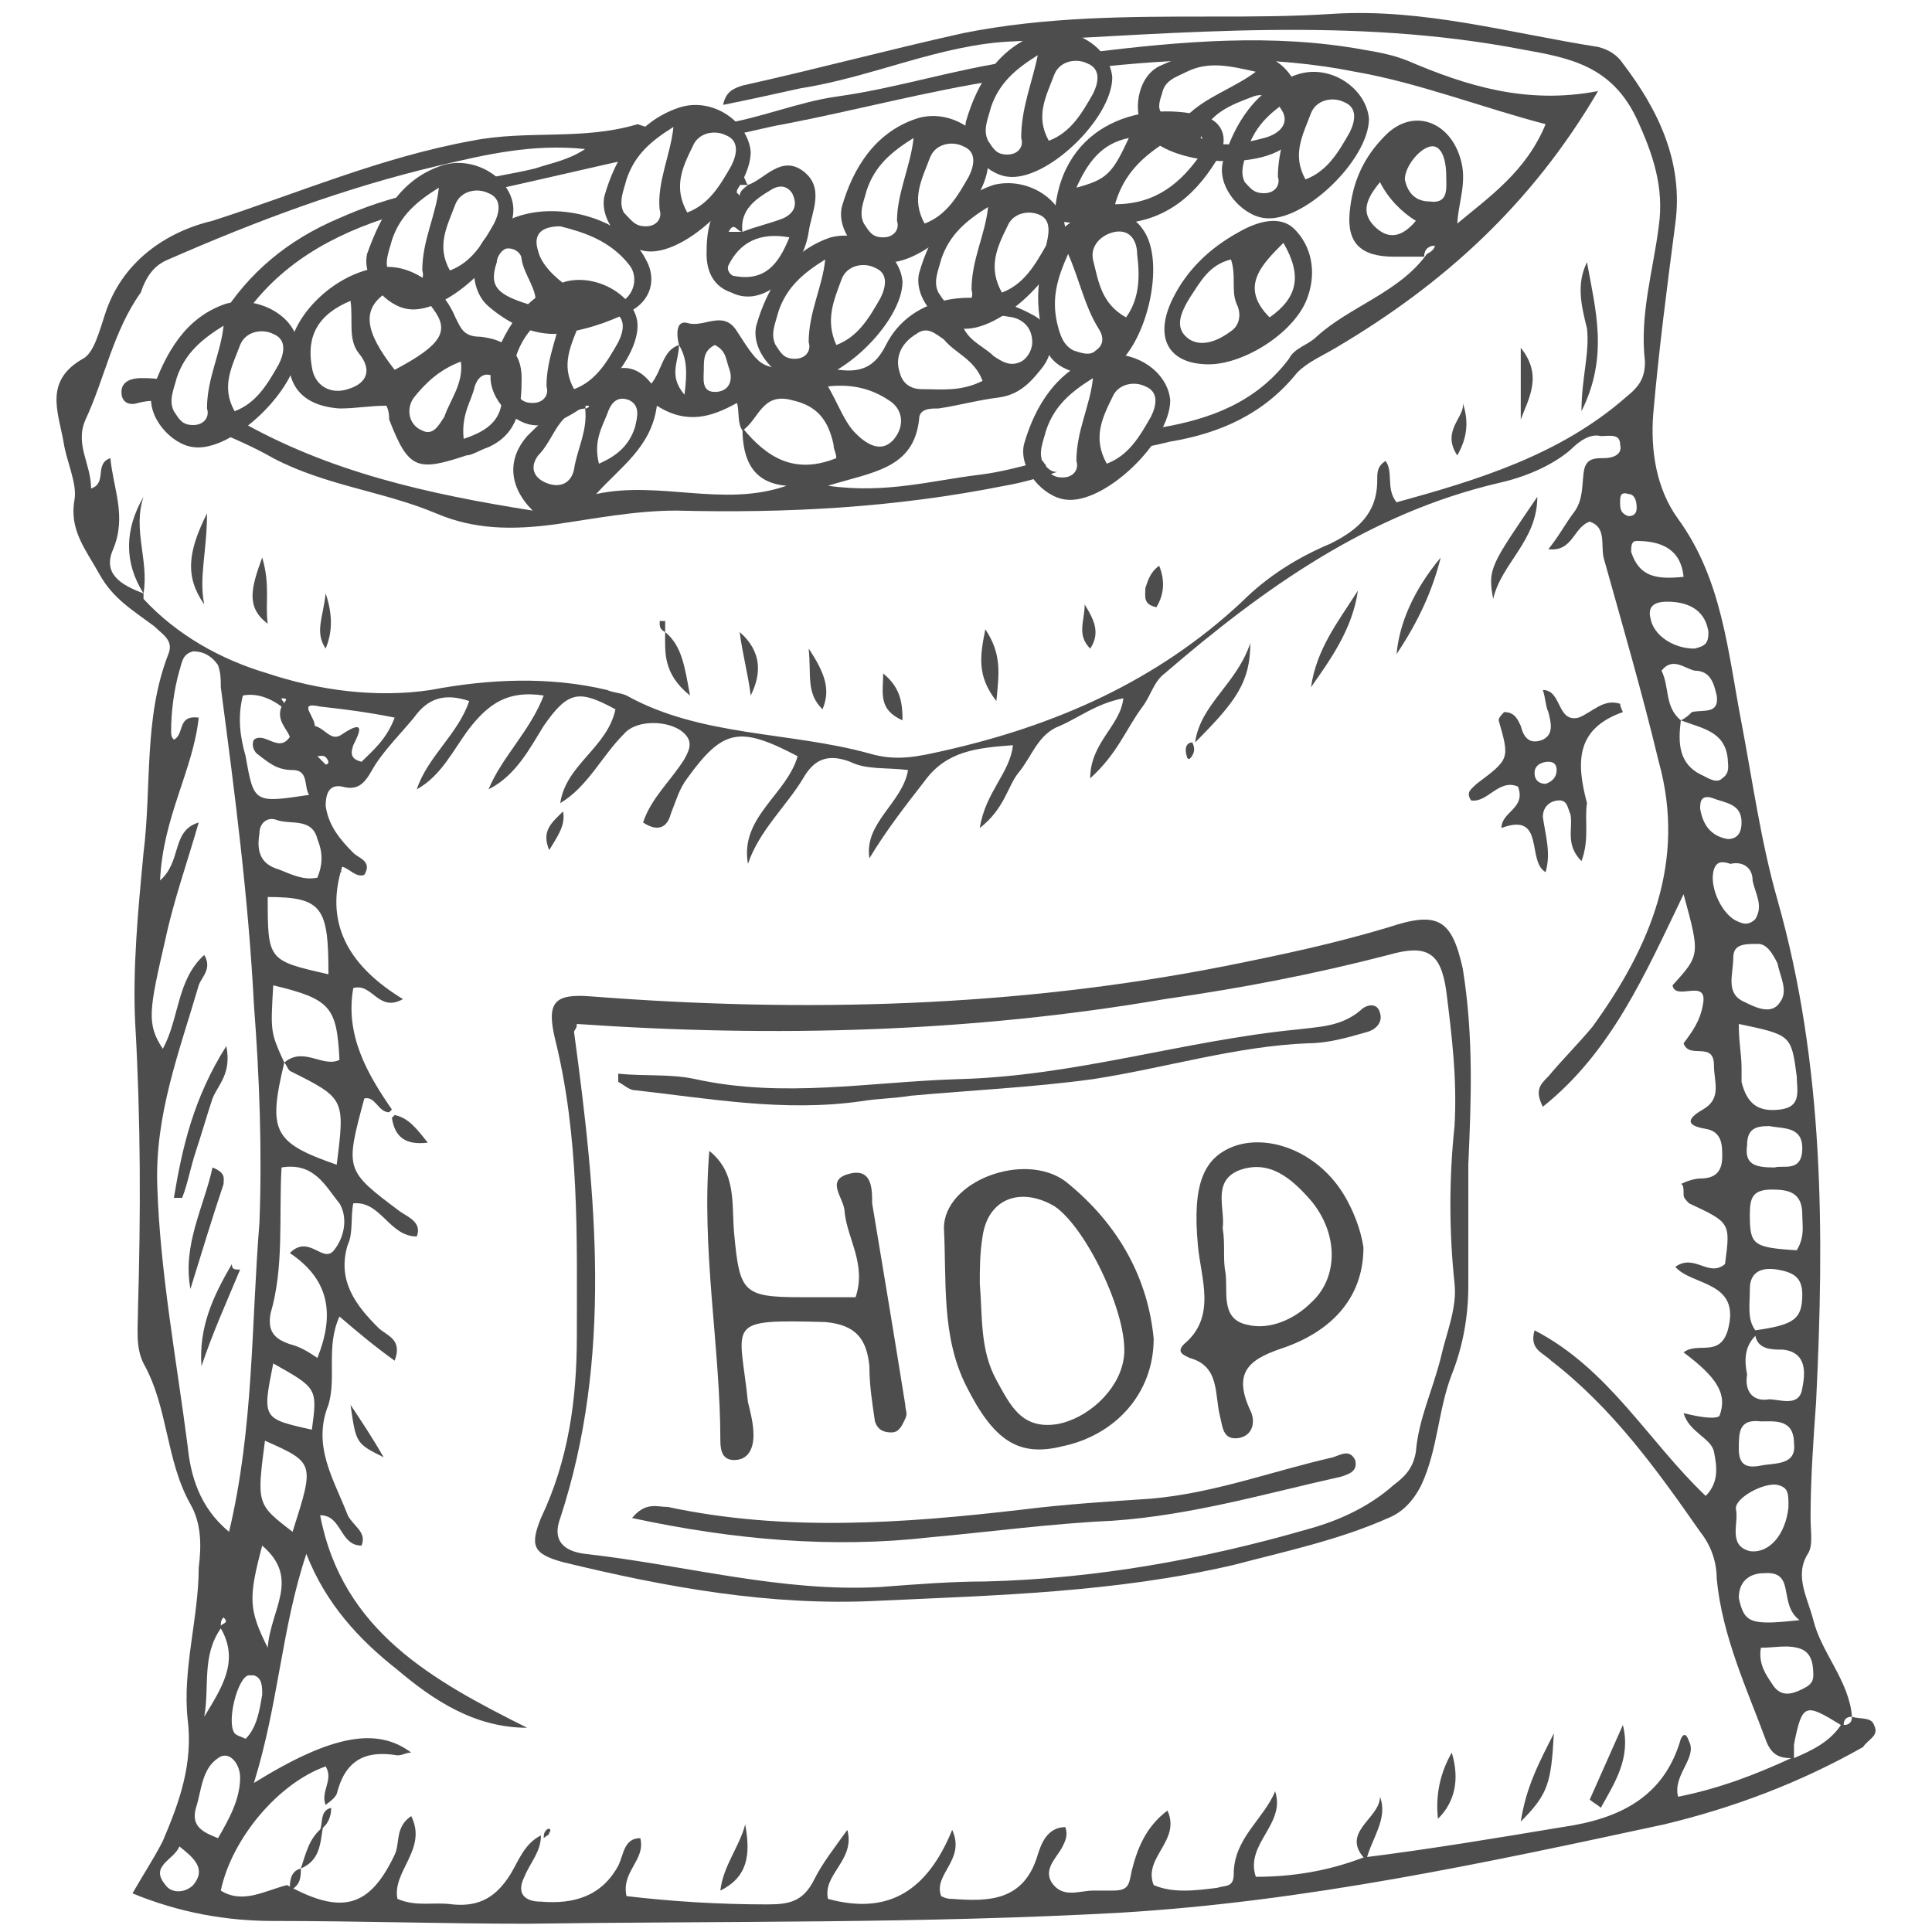
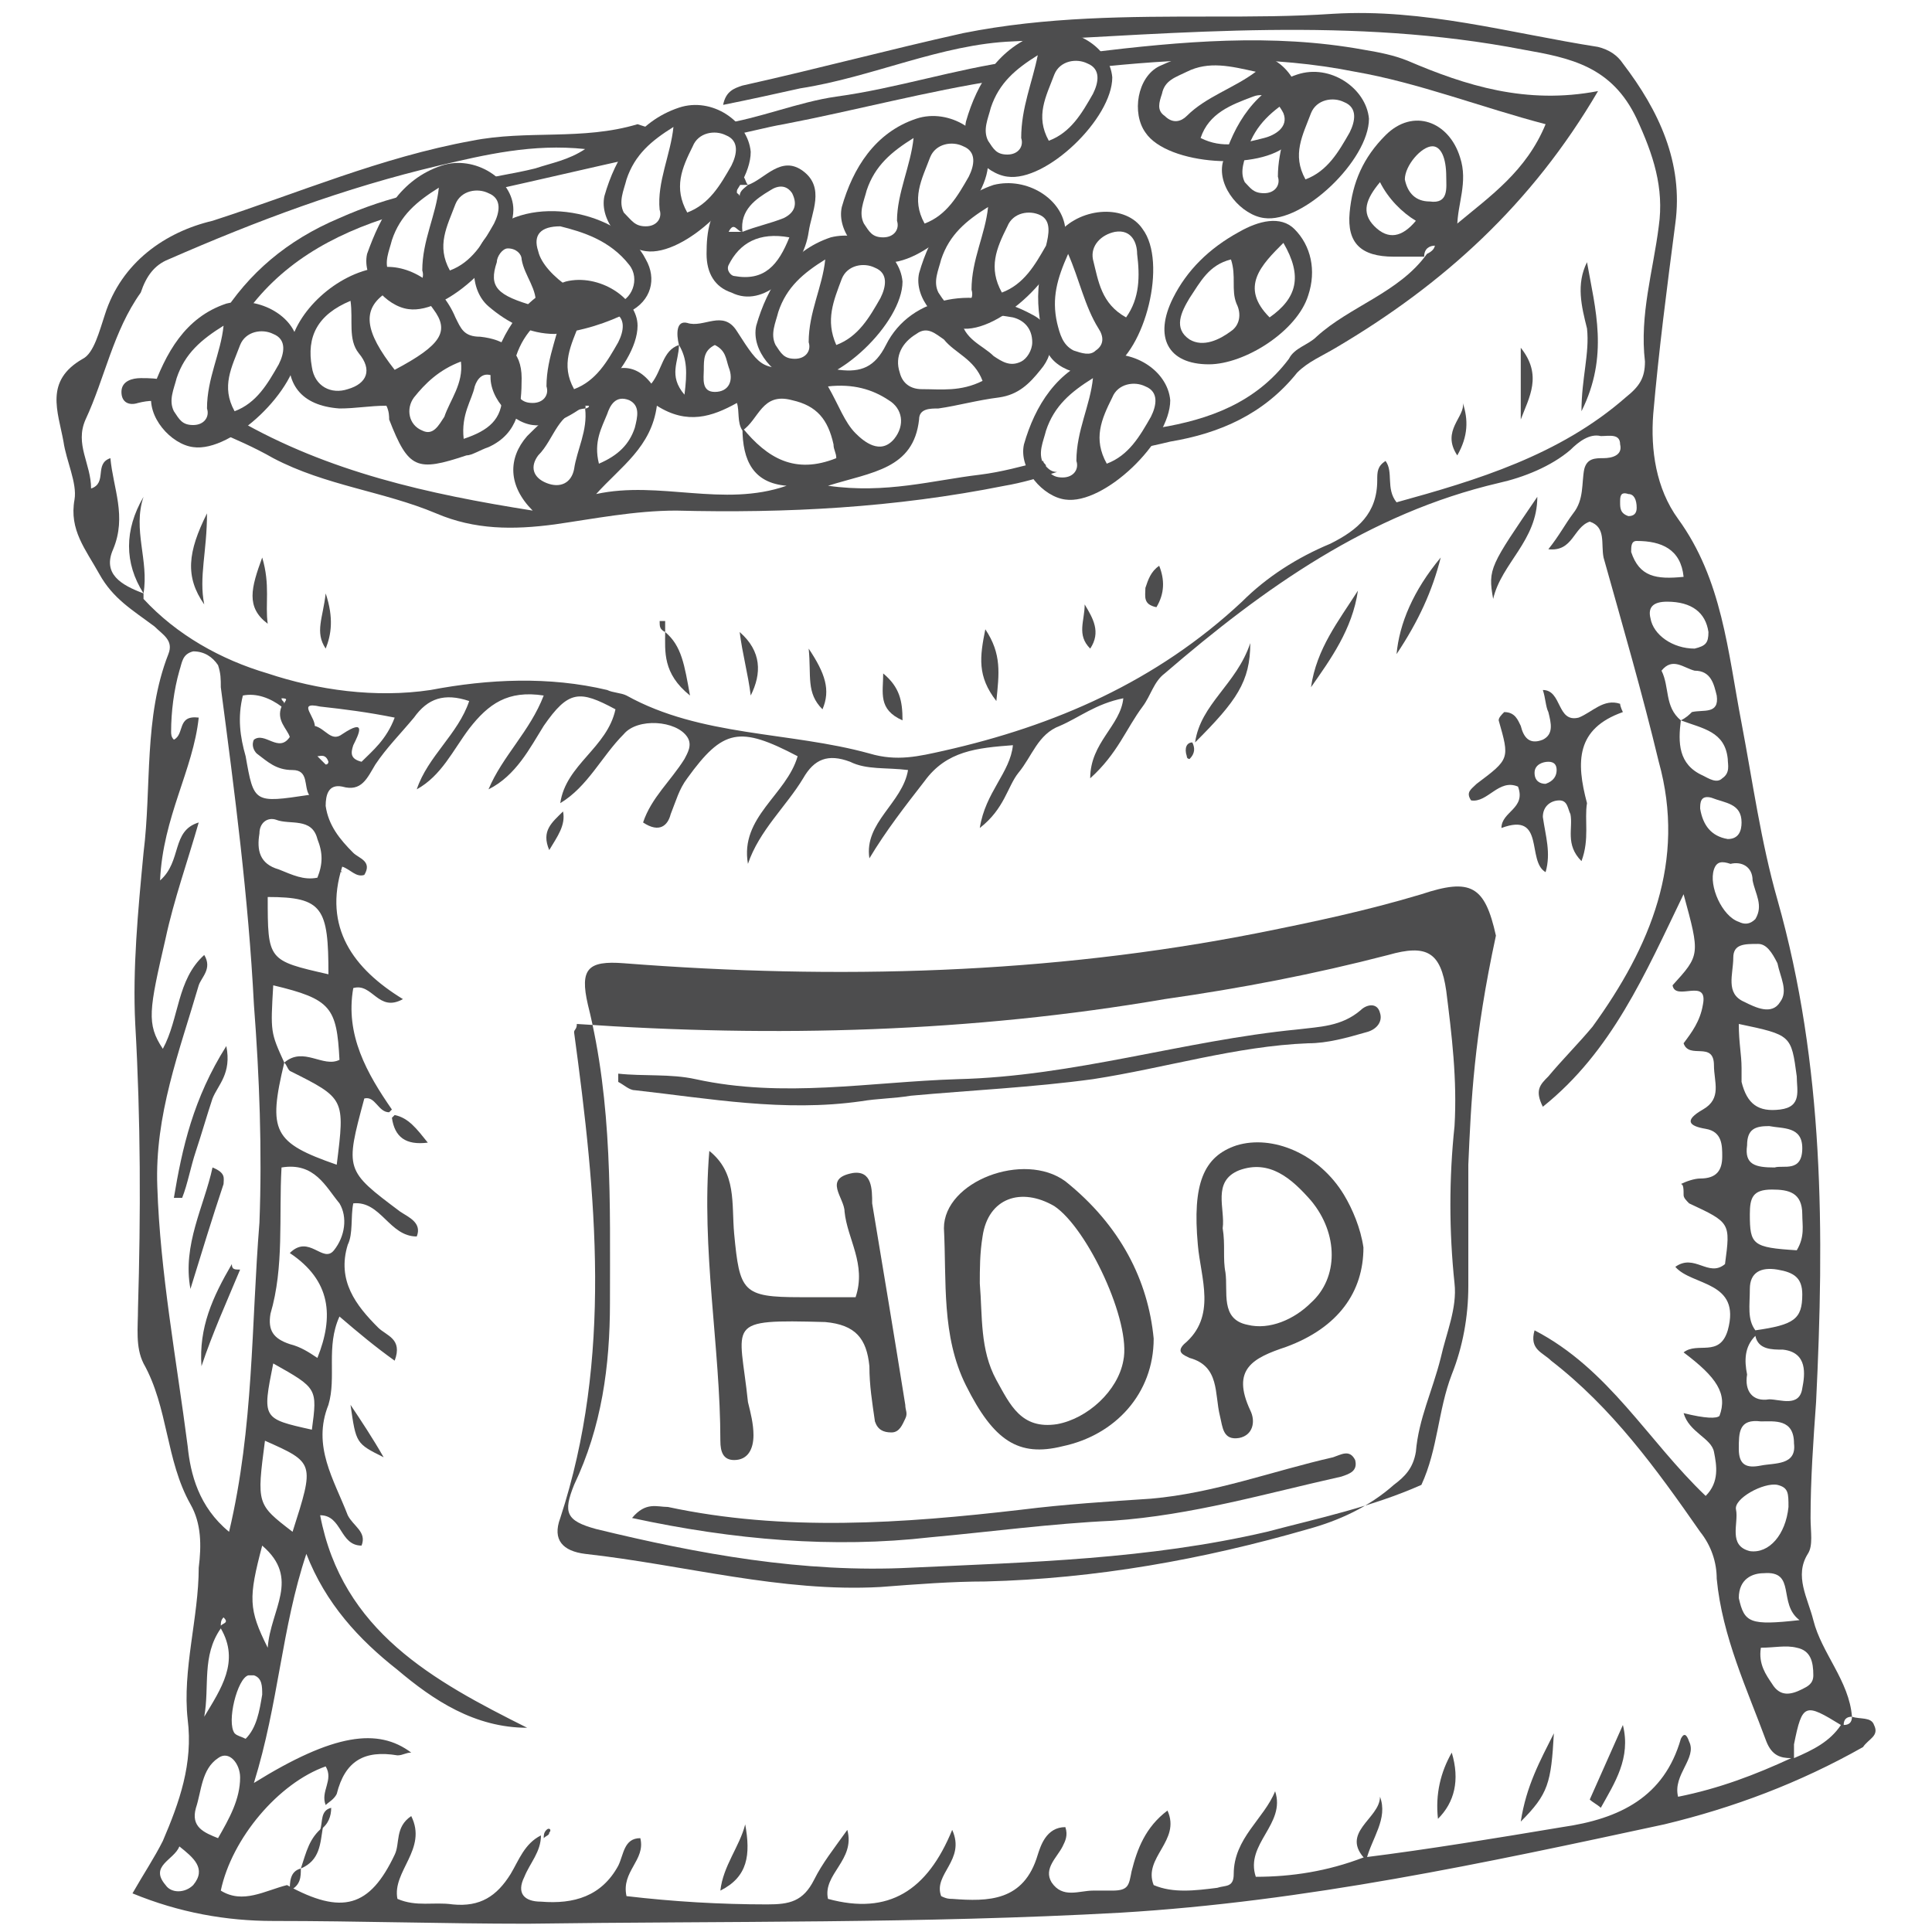
<svg xmlns="http://www.w3.org/2000/svg" version="1.1" id="Слой_1" x="0px" y="0px" viewBox="0 0 70 70" style="enable-background:new 0 0 70 70;" xml:space="preserve">
  <style type="text/css">
	.st0{opacity:0.7;}
	.st1{fill:#020203;}
</style>
  <g class="st0">
    <g>
      <path class="st1" d="M25.7,41.7c1,0.8,0.8,1.9,0.9,3c0.2,2.1,0.3,2.3,2.4,2.3c0.7,0,1.3,0,2,0c0.4-1.2-0.3-2.1-0.4-3.1    c0-0.5-0.8-1.2,0.3-1.4c0.7-0.1,0.7,0.6,0.7,1.1c0.4,2.4,0.8,4.8,1.2,7.3c0,0.2,0.1,0.3,0,0.5c-0.1,0.2-0.2,0.5-0.5,0.5    c-0.3,0-0.5-0.1-0.6-0.4c-0.1-0.7-0.2-1.3-0.2-2c-0.1-1-0.5-1.5-1.6-1.6c-3.7-0.1-3.1,0-2.8,2.9c0.1,0.4,0.2,0.8,0.2,1.2    c0,0.5-0.2,0.9-0.7,0.9c-0.4,0-0.5-0.3-0.5-0.7C26.1,48.8,25.4,45.3,25.7,41.7z" />
      <path class="st1" d="M41.8,48.5c0,2-1.4,3.5-3.3,3.9c-1.6,0.4-2.5-0.2-3.5-2.2c-0.9-1.8-0.7-3.8-0.8-5.7c0-1.7,2.9-2.8,4.4-1.7    C40.6,44.4,41.6,46.4,41.8,48.5z M35.5,46.5c0.1,1.2,0,2.4,0.6,3.5c0.5,0.9,0.9,1.8,2.2,1.6c1.1-0.2,2.2-1.2,2.4-2.3    c0.3-1.4-1.3-4.8-2.5-5.6c-1.2-0.7-2.4-0.3-2.6,1.1C35.5,45.4,35.5,46,35.5,46.5z" />
      <path class="st1" d="M49.4,45.2c0,1.6-0.9,2.9-2.8,3.6c-1.2,0.4-2,0.8-1.3,2.3c0.2,0.4,0.1,0.9-0.4,1c-0.6,0.1-0.6-0.4-0.7-0.8    c-0.2-0.8,0-1.8-1.1-2.1c-0.2-0.1-0.5-0.2-0.2-0.5c1.2-1,0.6-2.4,0.5-3.6c-0.2-2.2,0.2-3.2,1.4-3.6c1.3-0.4,3,0.3,3.9,1.8    C49,43.8,49.3,44.5,49.4,45.2z M44.3,44.5c0.1,0.6,0,1.1,0.1,1.6c0.1,0.7-0.2,1.7,0.8,1.9c0.8,0.2,1.7-0.2,2.3-0.8    c1-0.9,1-2.5,0-3.7c-0.7-0.8-1.5-1.5-2.6-1.1C43.9,42.8,44.4,43.8,44.3,44.5z" />
    </g>
    <g>
      <path class="st1" d="M36.2,2.9c0.1-0.3,0.3-0.5,0.6-0.7c-2.2,0.3-4.3,1-6.5,1.3c-1.4,0.2-2.8,0.8-4.2,1c0.2,0.1,0.3,0.2,0.4,0.4    c0.6-0.1,1.3-0.3,1.9-0.4C31,4,33.6,3.3,36.2,2.9z" />
      <path class="st1" d="M67.9,62.5c-0.1-0.3-0.5-0.2-0.8-0.3c-0.1-1.3-1.1-2.3-1.4-3.5c-0.2-0.8-0.7-1.6-0.2-2.4    c0.2-0.3,0.1-0.8,0.1-1.3c0-1.4,0.1-2.8,0.2-4.2c0.3-6.1,0.3-12.2-1.4-18.2c-0.6-2.1-0.9-4.3-1.3-6.4c-0.5-2.6-0.7-5.2-2.3-7.4    c-0.8-1.1-1-2.5-0.9-3.8c0.2-2.3,0.5-4.6,0.8-6.9c0.3-2.2-0.6-4.1-1.9-5.8c-0.2-0.3-0.5-0.5-0.9-0.6c-3.2-0.5-6.3-1.4-9.6-1.2    c-1.5,0.1-2.9,0.1-4.4,0.1c-3,0-6,0-9,0.6c-2.7,0.6-5.3,1.3-8,1.9c-0.3,0.1-0.6,0.2-0.7,0.7c1-0.2,1.9-0.4,2.8-0.6    c2.6-0.4,5.1-1.6,7.7-1.7c6.2-0.3,12.3-0.9,18.5,0.3c1.7,0.3,3.2,0.6,4.1,2.5c0.6,1.3,1,2.5,0.8,3.9c-0.2,1.6-0.7,3.2-0.5,4.9    c0,0.6-0.2,0.9-0.7,1.3c-2.4,2.1-5.4,3-8.3,3.8c-0.4-0.5-0.1-1.1-0.4-1.5c-0.3,0.2-0.3,0.4-0.3,0.7c0,1.2-0.7,1.8-1.7,2.3    c-1.2,0.5-2.3,1.2-3.2,2.1c-3.1,2.9-6.8,4.5-10.8,5.4c-0.9,0.2-1.7,0.4-2.7,0.1c-2.9-0.8-6.1-0.6-8.8-2.1    c-0.2-0.1-0.5-0.1-0.7-0.2c-2.1-0.5-4.3-0.4-6.4,0c-2,0.3-4.1,0-5.9-0.6C8,23.9,6.4,23,5.2,21.7c0,0,0-0.1,0-0.2    c-0.8-0.3-1.5-0.7-1.1-1.6c0.5-1.2,0-2.2-0.1-3.3c-0.6,0.2-0.1,0.9-0.7,1.1c0-0.9-0.6-1.6-0.2-2.5c0.7-1.5,1-3.2,2-4.6    C5.3,10,5.6,9.6,6.1,9.4C9.3,8,12.5,6.8,15.9,6c1.7-0.4,3.4-0.8,5.3-0.6c-0.6,0.4-1.2,0.5-1.8,0.7c-0.8,0.2-1.6,0.3-2.4,0.5    c0.1,0,0.2,0.1,0.3,0.1c0.2,0,0.3,0.1,0.5,0.2c1.8-0.4,3.5-0.8,5.3-1.2c0.2-0.4,0.5-0.8,0.9-1c-0.3,0-0.6-0.1-0.9-0.2    c-2,0.6-4,0.2-6,0.6c-3.3,0.6-6.3,1.9-9.4,2.9C6,8.4,4.4,9.5,3.8,11.4C3.6,12,3.4,12.8,3,13c-1.4,0.8-0.9,1.9-0.7,3    c0.1,0.7,0.5,1.5,0.4,2.1c-0.2,1.1,0.4,1.8,0.9,2.7c0.5,0.9,1.2,1.3,2,1.9c0.3,0.3,0.7,0.5,0.5,1c-0.9,2.3-0.6,4.8-0.9,7.2    c-0.2,2.1-0.4,4.2-0.3,6.2C5.1,40.6,5.1,44,5,47.4c0,0.7-0.1,1.4,0.2,2C6.1,51,6,52.9,6.9,54.5c0.4,0.7,0.4,1.5,0.3,2.3    c0,1.8-0.6,3.7-0.4,5.5c0.2,1.6-0.3,3-0.9,4.4c-0.3,0.6-0.7,1.2-1.1,1.9c1.7,0.7,3.4,1,5.1,1c3.1,0,6.1,0.1,9.2,0.1    c7.2-0.1,14.3,0,21.5-0.4c6.7-0.4,13.2-1.8,19.7-3.2c2.5-0.6,4.9-1.5,7.2-2.8C67.7,63,68.1,62.9,67.9,62.5z M65.7,60.7    c0,0.3-0.2,0.4-0.4,0.5c-0.4,0.2-0.8,0.3-1.1-0.2c-0.2-0.3-0.5-0.7-0.4-1.3c0.5,0,0.9-0.1,1.3,0C65.6,59.8,65.7,60.2,65.7,60.7z     M62.9,54.7c-0.1-0.4,1-1,1.5-0.9c0.4,0.1,0.4,0.3,0.4,0.8c-0.1,1-0.7,1.7-1.4,1.6C62.6,56,63,55.2,62.9,54.7z M63.6,48.4    c0.1,0.5,0.6,0.5,1,0.5c0.9,0.1,0.8,0.9,0.7,1.4c-0.1,0.7-0.8,0.4-1.2,0.4c-0.6,0.1-0.9-0.3-0.8-0.9    C63.2,49.3,63.2,48.8,63.6,48.4z M63.4,46.7c0-0.6,0.4-0.8,1-0.7c0.6,0.1,0.9,0.3,0.9,0.9c0,0.9-0.3,1.1-1.7,1.3    C63.3,47.8,63.4,47.3,63.4,46.7z M63.8,51.5c0.5,0,1.2-0.1,1.2,0.8c0.1,0.8-0.7,0.7-1.2,0.8c-0.5,0.1-0.8,0-0.8-0.6    C63,51.9,63,51.4,63.8,51.5z M63.9,57c1.2-0.1,0.5,1.1,1.3,1.7c-1.8,0.2-2,0.1-2.2-0.8C63,57.2,63.5,57,63.9,57z M65.1,45.3    c-1.6-0.1-1.7-0.2-1.7-1.3c0-0.6,0.1-0.9,0.8-0.9c0.6,0,1.1,0.1,1.1,0.9C65.3,44.4,65.4,44.8,65.1,45.3z M64.3,42.3    c-0.7,0-1.1-0.1-1-0.8c0-0.6,0.3-0.7,0.8-0.7c0.5,0.1,1.2,0,1.2,0.8C65.3,42.5,64.6,42.2,64.3,42.3z M65.1,39    c0,0.5,0.2,1.1-0.6,1.2c-0.8,0.1-1.2-0.2-1.4-1c0-0.2,0-0.4,0-0.5c0-0.5-0.1-0.9-0.1-1.6C64.9,37.5,64.9,37.5,65.1,39z M64.4,34.9    c0.1,0.5,0.4,1,0.1,1.4c-0.3,0.5-0.9,0.2-1.3,0c-0.7-0.3-0.4-1-0.4-1.6c0-0.5,0.4-0.5,0.9-0.5C64,34.2,64.2,34.5,64.4,34.9z     M63.5,31.9c0.1,0.5,0.4,0.9,0.1,1.4c-0.2,0.2-0.4,0.2-0.6,0.1c-0.6-0.2-1.1-1.3-0.9-1.9c0.1-0.3,0.3-0.3,0.6-0.2    C63.1,31.2,63.5,31.4,63.5,31.9z M63.1,29.8c0,0.3-0.1,0.6-0.5,0.6c-0.6-0.1-0.9-0.5-1-1.1c0-0.2,0-0.5,0.4-0.4    C62.5,29.1,63.1,29.1,63.1,29.8z M62.6,27.5c0,0.2,0.1,0.5-0.2,0.7c-0.2,0.2-0.5,0-0.7-0.1c-0.9-0.4-0.9-1.2-0.8-2    C61.7,26.4,62.5,26.5,62.6,27.5z M62.2,25.2c0.1,0.7-0.5,0.5-0.9,0.6c-0.1,0.1-0.2,0.2-0.4,0.3c0,0,0,0,0,0    c-0.6-0.5-0.4-1.2-0.7-1.8c0.4-0.5,0.8-0.1,1.2,0C62,24.3,62.1,24.8,62.2,25.2z M61.9,22.9c0,0.4-0.1,0.5-0.5,0.6    c-0.8,0-1.5-0.5-1.6-1.1c-0.1-0.4,0.1-0.6,0.6-0.6C61.3,21.8,61.8,22.2,61.9,22.9z M61,20.9c-1,0.1-1.6,0-1.9-0.9    c0-0.2,0-0.4,0.2-0.4C60.2,19.6,60.9,19.9,61,20.9z M59.3,18.4c0,0.2-0.1,0.3-0.3,0.3c-0.3-0.1-0.3-0.3-0.3-0.5    c0-0.2,0-0.4,0.3-0.3C59.2,17.9,59.3,18.1,59.3,18.4z M11.6,25.6c0.9,0.1,1.7,0.2,2.7,0.4c-0.3,0.8-0.8,1.2-1.2,1.6    c-0.4-0.1-0.4-0.3-0.3-0.6c0.2-0.4,0.5-1-0.4-0.4c-0.4,0.3-0.6-0.2-1-0.3c0,0,0,0,0,0.1c0,0,0,0,0,0C11.5,26,10.7,25.4,11.6,25.6z     M11.5,49.2c-0.3-0.2-0.6-0.4-1-0.5c-0.6-0.2-0.8-0.5-0.7-1.1c0.5-1.7,0.3-3.5,0.4-5.3c1.2-0.2,1.6,0.7,2.1,1.3    c0.3,0.5,0.2,1.2-0.2,1.7c-0.4,0.5-0.9-0.6-1.6,0.1C12,46.4,12.1,47.7,11.5,49.2z M9.5,56c1.4,1.2,0.3,2.3,0.2,3.7    C9,58.3,9,57.9,9.5,56z M9.5,61.4C9.4,62,9.3,62.6,8.9,63c-0.2-0.1-0.3-0.1-0.4-0.2c-0.3-0.4,0.1-2,0.5-2.1c0,0,0.1,0,0.2,0    C9.5,60.8,9.5,61.1,9.5,61.4z M9.6,52.2c1.8,0.8,1.8,0.8,1,3.3C9.3,54.5,9.3,54.5,9.6,52.2z M11.5,30.4c0.2,0.5,0.2,0.9,0,1.4    c-0.5,0.1-0.9-0.1-1.4-0.3c-0.7-0.2-0.8-0.7-0.7-1.3c0-0.4,0.3-0.6,0.6-0.5C10.5,29.9,11.3,29.6,11.5,30.4z M11.5,27    c0,0.1,0,0.3,0,0.4c0,0,0,0,0,0C11.5,27.3,11.5,27.1,11.5,27z M9.9,49.4c1.6,0.9,1.6,0.9,1.4,2.4C9.5,51.4,9.5,51.4,9.9,49.4z     M12.2,42.2c-2.3-0.8-2.5-1.2-1.9-3.7c0.1,0.1,0.1,0.2,0.2,0.3C12.5,39.8,12.5,39.8,12.2,42.2z M10.3,38.5    C10.3,38.5,10.3,38.5,10.3,38.5c-0.5-1.1-0.5-1.1-0.4-2.8c2.1,0.5,2.3,0.8,2.4,2.7C11.7,38.7,11,37.9,10.3,38.5z M9.7,32.5    c2,0,2.2,0.4,2.2,2.8C9.7,34.8,9.7,34.8,9.7,32.5z M11.8,27.7c-0.1-0.1-0.2-0.2-0.3-0.3c0.1,0,0.3-0.1,0.4,0.2    C11.9,27.6,11.9,27.7,11.8,27.7z M10.3,25.5c0-0.1-0.1-0.1-0.1-0.2C10.5,25.3,10.3,25.4,10.3,25.5z M8.8,25.2    c0.5-0.1,1,0.1,1.4,0.4c-0.2,0.5,0.2,0.8,0.3,1.1c-0.4,0.6-0.9-0.2-1.3,0.1c-0.1,0.2,0,0.4,0.1,0.5c0.4,0.3,0.7,0.6,1.3,0.6    c0.6,0,0.4,0.6,0.6,0.9c-2,0.3-2,0.3-2.3-1.4C8.7,26.7,8.6,26,8.8,25.2z M6.8,52.4c-0.4-3.1-1-6.3-1.1-9.4    c-0.1-2.6,0.8-4.9,1.5-7.3c0.1-0.3,0.5-0.6,0.2-1.1c-1,0.9-0.9,2.3-1.5,3.4c-0.6-0.9-0.5-1.4,0.1-4c0.3-1.4,0.8-2.8,1.2-4.2    c-1,0.3-0.6,1.4-1.4,2.1C5.9,29.6,7,27.9,7.2,26c-0.8-0.1-0.5,0.6-0.9,0.8c-0.1-0.1-0.1-0.2-0.1-0.3c0-0.7,0.1-1.5,0.3-2.2    c0.1-0.3,0.1-0.6,0.5-0.7c0.4,0,0.7,0.2,0.9,0.5C8,24.4,8,24.6,8,24.9c0.5,3.8,1,7.6,1.2,11.5c0.2,2.6,0.3,5.3,0.2,7.9    c-0.3,3.7-0.2,7.4-1.1,11.2C7.2,54.6,6.9,53.4,6.8,52.4z M7.4,62.2c0.2-1.1-0.1-2.2,0.6-3.2C8.7,60.2,8,61.2,7.4,62.2z M8,58.9    c0-0.1,0-0.2,0.1-0.3C8.3,58.8,8.1,58.8,8,58.9z M7,68.3c-0.3,0.3-0.8,0.3-1,0c-0.6-0.7,0.3-0.9,0.5-1.4C7,67.3,7.5,67.7,7,68.3z     M7.1,65.5c0.2-0.6,0.2-1.4,0.8-1.8c0.4-0.3,0.8,0.2,0.8,0.7c0,0.8-0.4,1.5-0.8,2.2C7.4,66.4,6.9,66.2,7.1,65.5z M60.8,65.1    c-0.2-0.8,0.7-1.4,0.4-2c-0.1-0.3-0.2-0.3-0.3-0.1c-0.6,2.1-2.2,2.9-4.3,3.2c-2.4,0.4-4.8,0.8-7.2,1.1l0,0    c-1.3,0.5-2.6,0.7-3.9,0.7c-0.4-1.2,1.1-1.9,0.7-3.1c-0.4,1-1.5,1.7-1.5,3c0,0.5-0.3,0.4-0.6,0.5c-0.8,0.1-1.6,0.2-2.3-0.1    c-0.4-1,1-1.6,0.5-2.7c-0.8,0.6-1.1,1.4-1.3,2.2c-0.1,0.5-0.1,0.7-0.7,0.7c-0.2,0-0.5,0-0.7,0c-0.5,0-1.1,0.3-1.5-0.3    c-0.3-0.5,0.2-0.9,0.4-1.3c0.1-0.2,0.2-0.4,0.1-0.7c-0.7,0-0.9,0.7-1,1c-0.5,1.7-1.8,1.7-3.1,1.6c-0.1,0-0.2,0-0.4-0.1    c-0.3-0.8,0.9-1.3,0.4-2.4c-0.9,2.2-2.3,3.1-4.5,2.5c-0.2-0.9,1-1.4,0.7-2.5c-0.5,0.7-0.9,1.2-1.2,1.8c-0.4,0.8-0.9,0.9-1.7,0.9    c-1.7,0-3.4-0.1-5.1-0.3c-0.2-0.9,0.7-1.3,0.5-2.1c-0.6,0-0.6,0.6-0.8,1c-0.6,1.1-1.6,1.4-2.8,1.3c-0.6,0-0.9-0.3-0.6-0.9    c0.2-0.5,0.6-0.9,0.6-1.5c-0.6,0.3-0.8,0.9-1.1,1.4c-0.5,0.8-1.1,1.2-2.1,1.1c-0.7-0.1-1.3,0.1-2-0.2c-0.2-1,1.1-1.8,0.5-3    c-0.6,0.4-0.4,1-0.6,1.4c-0.9,1.9-1.9,2.2-3.9,1.1c-0.8,0.2-1.6,0.7-2.4,0.2c0.4-1.9,2.1-3.9,3.8-4.5c0.3,0.5-0.2,0.9,0,1.4    c0.1-0.1,0.3-0.2,0.4-0.4c0.3-1.2,1-1.6,2.2-1.4c0.2,0,0.3-0.1,0.5-0.1c-1.2-0.9-2.8-0.7-5.7,1.1c0.9-2.9,1-5.6,1.9-8.3    c0.7,1.8,1.9,3.1,3.3,4.2c1.3,1.1,2.8,2.1,4.7,2.1c-3.4-1.7-6.7-3.5-7.5-7.7c0.8,0,0.7,1.1,1.5,1.1c0.2-0.5-0.3-0.7-0.5-1.1    c-0.5-1.3-1.3-2.5-0.7-4c0.3-1-0.1-2.1,0.4-3.2c0.7,0.6,1.3,1.1,2,1.6c0.3-0.8-0.3-0.9-0.6-1.2c-0.8-0.8-1.5-1.7-1.1-3    c0.2-0.4,0.1-1,0.2-1.5c1-0.1,1.3,1.2,2.3,1.2c0.2-0.5-0.3-0.7-0.6-0.9c-2-1.5-2-1.5-1.3-4.1c0.4-0.1,0.5,0.5,0.9,0.5l0.1-0.1    c-0.9-1.3-1.7-2.7-1.4-4.4c0.7-0.2,0.9,0.9,1.8,0.4c-1.8-1.1-2.9-2.6-2.2-4.8c0.3,0.1,0.5,0.4,0.8,0.3c0.3-0.5-0.2-0.6-0.4-0.8    c-0.5-0.5-0.9-1-1-1.7c0-0.4,0.1-0.8,0.6-0.7c0.7,0.2,0.9-0.3,1.2-0.8c0.4-0.6,0.9-1.1,1.4-1.7c0.5-0.7,1.1-0.9,2-0.6    c-0.4,1.2-1.5,2-1.9,3.2c0.9-0.5,1.3-1.4,1.9-2.2c0.7-0.9,1.4-1.4,2.7-1.2c-0.5,1.3-1.5,2.2-2,3.4c1-0.5,1.5-1.5,2-2.3    c0.9-1.3,1.3-1.3,2.6-0.6c-0.3,1.4-1.8,2-2,3.4c1-0.6,1.5-1.7,2.3-2.5c0.5-0.6,1.9-0.5,2.3,0.1c0.2,0.3,0,0.6-0.1,0.8    c-0.5,0.8-1.2,1.4-1.5,2.3c0.6,0.4,0.9,0.1,1-0.3c0.2-0.5,0.3-0.9,0.6-1.3c1.3-1.8,1.9-1.9,4-0.8c-0.4,1.4-2.1,2.2-1.8,3.9    c0.4-1.2,1.4-2.1,2-3.1c0.4-0.7,0.9-0.9,1.7-0.6c0.6,0.3,1.3,0.2,2.1,0.3c-0.2,1.2-1.6,1.9-1.4,3.2c0.6-1,1.3-1.9,2-2.8    c0.8-1.1,1.9-1.2,3.2-1.3c-0.1,1-1,1.7-1.2,3c0.9-0.7,1-1.5,1.4-2c0.5-0.6,0.7-1.4,1.5-1.7c0.7-0.3,1.3-0.8,2.3-1    c-0.1,1-1.2,1.6-1.2,2.9c1-0.9,1.3-1.8,1.9-2.6c0.3-0.4,0.4-0.9,0.8-1.2c3.6-3.1,7.4-5.8,12.1-6.9c0.9-0.2,1.9-0.6,2.6-1.2    c0.3-0.3,0.7-0.6,1.1-0.5c0.3,0,0.7-0.1,0.7,0.3c0.1,0.4-0.3,0.5-0.6,0.5c-0.3,0-0.6,0-0.7,0.4c-0.1,0.5,0,1.1-0.4,1.6    c-0.3,0.4-0.5,0.8-0.9,1.3c0.9,0.1,0.9-0.8,1.5-1c0.6,0.2,0.4,0.8,0.5,1.3c0.7,2.5,1.4,4.9,2,7.4c1,3.6-0.3,6.7-2.4,9.6    c-0.5,0.6-1.1,1.2-1.6,1.8c-0.3,0.3-0.5,0.5-0.2,1.1c2.5-2,3.7-4.8,5.1-7.7c0.6,2.2,0.6,2.2-0.4,3.3c0.1,0.6,1.3-0.3,1.1,0.7    c-0.1,0.6-0.4,1-0.7,1.4c0.2,0.6,1.1-0.1,1.1,0.8c0,0.6,0.3,1.2-0.4,1.6c-0.7,0.4-0.5,0.6,0.1,0.7c0.6,0.1,0.6,0.6,0.6,1    c0,0.5-0.2,0.8-0.8,0.8c-0.2,0-0.5,0.1-0.7,0.2C61,42.9,61,43.1,61,43.3c0,0.1,0.1,0.2,0.2,0.3c1.5,0.7,1.5,0.7,1.3,2.2    c-0.6,0.5-1.1-0.4-1.8,0.1c0.6,0.7,2.4,0.5,1.9,2.3c-0.3,1-1.1,0.4-1.6,0.8c1.2,0.9,1.6,1.5,1.3,2.3c-0.1,0.1-0.5,0.1-1.3-0.1    c0.2,0.7,1,0.9,1.1,1.4c0.1,0.5,0.2,1.1-0.3,1.6c-2.1-2-3.5-4.6-6.2-6c-0.2,0.7,0.3,0.8,0.6,1.1c2.2,1.7,3.8,3.9,5.4,6.2    c0.4,0.5,0.6,1.1,0.6,1.7c0.2,2.1,1.1,4,1.8,5.9c0.2,0.5,0.5,0.6,0.9,0.6C63.6,64.3,62.3,64.8,60.8,65.1z M65,63.7    c0-0.2,0-0.3,0-0.5c0.3-1.5,0.4-1.5,1.7-0.7C66.3,63.1,65.7,63.4,65,63.7z M66.8,62.5c0-0.2,0.1-0.3,0.3-0.3    C67.1,62.4,67,62.5,66.8,62.5z" />
      <path class="st1" d="M8.8,11.5c1.3-1.9,3.2-3,5.5-3.7C14.5,7.5,14.7,7.2,15,7c-0.9,0.2-1.8,0.5-2.7,0.9C10.4,8.7,9,9.9,8,11.5    C8.3,11.4,8.5,11.4,8.8,11.5z" />
      <path class="st1" d="M37.9,16.9c0-0.1-0.1-0.1-0.1-0.2c-0.8,0.2-1.5,0.4-2.3,0.5c-1.7,0.2-3.4,0.7-5.5,0.4    c1.6-0.5,3.1-0.6,3.3-2.4c0-0.4,0.4-0.4,0.7-0.4c0.7-0.1,1.4-0.3,2.2-0.4c0.7-0.1,1.1-0.5,1.5-1c0.6-0.7,0.5-1.6-0.3-2    c-2-1.1-4.4-0.7-5.3,1.1c-0.4,0.8-0.9,1-1.7,0.9c-0.4-0.1-0.7-0.1-1.1-0.1c-1.7,0.1-1.7,0.1-2.6-1.3c-0.5-0.8-1.2-0.1-1.8-0.3    c-0.4-0.1-0.4,0.4-0.3,0.8c-0.6,0.2-0.6,0.9-1,1.4c-0.7-0.9-1.5-0.6-2.3,0c-0.8,0.6-1.5,1.2-2.2,1.9c-0.7,0.8-0.7,1.8,0.2,2.7    c-3.8-0.6-7.4-1.4-10.7-3.3c-0.2,0.2-0.5,0.3-0.8,0.4c0.7,0.3,1.4,0.6,2.1,1c1.9,1,4,1.2,5.9,2c1.4,0.6,2.8,0.6,4.3,0.4    c1.4-0.2,2.9-0.5,4.4-0.5c4,0.1,7.9-0.1,11.9-0.9c0.6-0.1,1.3-0.3,1.9-0.5C38.1,17.1,38,17,37.9,16.9z M36.7,11.5    c0.4,0.1,0.7,0.4,0.7,0.9c0,0.3-0.2,0.6-0.4,0.7c-0.4,0.2-0.7,0-1-0.2c-0.4-0.4-1.1-0.6-1.2-1.4C35.5,11.3,36.1,11.4,36.7,11.5z     M33.2,12.1c0.4-0.3,0.7,0,1,0.2c0.4,0.5,1.1,0.7,1.4,1.5c-0.8,0.4-1.5,0.3-2.2,0.3c-0.4,0-0.7-0.2-0.8-0.6    C32.4,12.9,32.7,12.4,33.2,12.1z M32.2,14.5c0.5,0.3,0.6,0.9,0.2,1.4c-0.5,0.6-1.1,0.1-1.4-0.2c-0.4-0.4-0.6-1-1-1.7    C30.9,13.9,31.6,14.1,32.2,14.5z M25.9,12.5c0.4,0.2,0.4,0.5,0.5,0.8c0.2,0.5,0,0.9-0.5,0.9c-0.5,0-0.4-0.5-0.4-0.8    C25.5,13,25.5,12.7,25.9,12.5z M24.6,12.5c0.3,0.5,0.3,1,0.2,1.8C24.2,13.6,24.6,13.1,24.6,12.5z M20.8,17c-0.1,0.5-0.5,0.7-1,0.5    c-0.5-0.2-0.6-0.6-0.3-1c0.6-0.6,0.7-1.6,1.7-1.7C21.3,15.6,20.9,16.3,20.8,17z M21.2,14.8c0.1-0.2-0.2,0,0-0.1c0,0,0.1,0,0.1,0    C21.4,14.7,21.3,14.8,21.2,14.8z M22,15c0.1-0.3,0.3-0.7,0.8-0.5c0.4,0.2,0.3,0.6,0.2,1c-0.2,0.6-0.6,1-1.3,1.3    C21.5,16,21.8,15.5,22,15z M28.5,17.6c-2.3,0.8-4.6-0.2-6.9,0.3c0.9-1,2-1.7,2.2-3.2c1.1,0.7,2,0.4,2.9-0.1c0.1,0.3,0,0.7,0.2,1    c0.6-0.4,0.7-1.4,1.8-1.1c0.9,0.2,1.3,0.7,1.5,1.6c0,0.2,0.1,0.3,0.1,0.5c-1.5,0.6-2.5,0-3.4-1.1C26.9,16.7,27.3,17.5,28.5,17.6z" />
      <path class="st1" d="M6,13.8c-0.3-0.1-0.6-0.1-0.9-0.1c-0.3,0-0.7,0.1-0.7,0.5c0,0.4,0.3,0.5,0.6,0.4c0.4-0.1,0.7-0.1,0.9,0    C5.9,14.4,5.9,14.1,6,13.8z" />
      <path class="st1" d="M52.8,8.1c-0.1,0.1-0.3,0.2-0.4,0.3c-0.1,0.1-0.3,0.3-0.4,0.4c0,0.2-0.1,0.3-0.3,0.4c-1,1.4-2.8,1.9-4,3    c-0.3,0.3-0.8,0.4-1,0.8c-1.2,1.6-2.9,2.2-4.7,2.5c-0.2,0-0.3,0.1-0.5,0.1c0,0.3-0.2,0.5-0.4,0.7c0.4-0.1,0.9-0.2,1.3-0.3    c1.8-0.3,3.4-1,4.6-2.5c0.4-0.4,0.9-0.6,1.4-0.9c3.9-2.3,7.1-5.2,9.5-9.3c-2.6,0.5-4.8-0.2-6.9-1.1c-0.5-0.2-1-0.3-1.6-0.4    c-3.3-0.6-6.6-0.3-9.9,0.1c0.2,0.1,0.4,0.3,0.6,0.5c3-0.3,6-0.4,9,0.2c2.3,0.4,4.6,1.3,6.9,1.9C55.3,6.2,54,7.1,52.8,8.1z" />
      <path class="st1" d="M12.4,31.6c0,0-0.1,0-0.1,0C12.3,31.6,12.3,31.6,12.4,31.6C12.3,31.5,12.3,31.5,12.4,31.6    C12.3,31.5,12.3,31.6,12.4,31.6z" />
      <path class="st1" d="M57.5,9.5c0.3,1.7,0.8,3.4-0.2,5.4c0-1.2,0.3-2.1,0.2-3C57.3,11.1,57.1,10.3,57.5,9.5z" />
      <path class="st1" d="M7.4,21.9c-0.7-1-0.6-1.9,0.1-3.3C7.5,20,7.2,20.9,7.4,21.9z" />
      <path class="st1" d="M35.7,22.8c0.6,0.9,0.5,1.6,0.4,2.6C35.4,24.5,35.5,23.8,35.7,22.8z" />
      <path class="st1" d="M9.7,22.6c-0.8-0.6-0.6-1.3-0.2-2.4C9.8,21.2,9.6,21.9,9.7,22.6z" />
      <path class="st1" d="M5.2,21.5c-0.7-1.1-0.7-2.3,0-3.5C4.8,19.2,5.4,20.3,5.2,21.5C5.1,21.5,5.2,21.5,5.2,21.5z" />
      <path class="st1" d="M55.1,12.6c0.8,1,0.3,1.8,0,2.6C55.1,14.4,55.1,13.6,55.1,12.6z" />
      <path class="st1" d="M27.2,25.2c-0.1-0.8-0.3-1.5-0.4-2.3C27.6,23.6,27.6,24.4,27.2,25.2z" />
      <path class="st1" d="M32,24.4c0.6,0.5,0.7,1,0.7,1.7C31.8,25.7,32,25.1,32,24.4z" />
      <path class="st1" d="M29.3,23.5c0.6,0.9,0.8,1.5,0.5,2.2C29.2,25.1,29.4,24.5,29.3,23.5z" />
      <path class="st1" d="M53,14.6c0.2,0.6,0.2,1.2-0.2,1.9C52.2,15.6,53.1,15.1,53,14.6z" />
      <path class="st1" d="M39.5,23.5c-0.5-0.5-0.2-1-0.2-1.6C39.6,22.4,39.9,22.9,39.5,23.5z" />
      <path class="st1" d="M42,20.5c0.2,0.5,0.2,1-0.1,1.5c-0.5-0.1-0.4-0.4-0.4-0.7C41.6,21,41.7,20.7,42,20.5z" />
      <path class="st1" d="M24.1,22.9c0.6,0.5,0.7,1.2,0.9,2.3C24,24.4,24.1,23.6,24.1,22.9L24.1,22.9z" />
      <path class="st1" d="M11.8,23.5c-0.4-0.6-0.1-1.1,0-2C12.1,22.4,12,23,11.8,23.5z" />
      <path class="st1" d="M24.1,22.9c-0.2-0.1-0.2-0.2-0.2-0.4c0,0,0.1,0,0.2,0C24.1,22.6,24.1,22.8,24.1,22.9    C24.1,22.9,24.1,22.9,24.1,22.9z" />
-       <path class="st1" d="M53.2,42.2c0,1.5,0,2.9,0,4.4c0,1.1-0.2,2.2-0.6,3.2c-0.5,1.3-0.5,2.7-1.1,4c-0.3,0.6-0.7,1-1.2,1.2    c-1.8,0.8-3.7,1.2-5.6,1.7c-4.3,1-8.6,1.1-12.9,1.3c-3.9,0.2-7.7-0.5-11.4-1.4c-1.1-0.3-1.2-0.6-0.8-1.6c1-2.1,1.3-4.3,1.3-6.6    c0-3.6,0.1-7.2-0.8-10.8c-0.3-1.3,0-1.6,1.3-1.5c7.7,0.6,15.4,0.4,23-1.1c2-0.4,3.9-0.8,5.9-1.4c1.8-0.6,2.3-0.3,2.7,1.5    C53.4,37.6,53.3,39.9,53.2,42.2z M20.9,37.1c0,0.2-0.1,0.2-0.1,0.3c0.8,5.9,1.4,11.8-0.5,17.6c-0.3,0.8,0.1,1.2,0.9,1.3    c3.6,0.4,7.1,1.4,10.7,1.2c1.3-0.1,2.6-0.2,3.8-0.2c4-0.1,7.9-0.8,11.7-1.9c1.1-0.3,2.2-0.8,3.1-1.6c0.4-0.3,0.7-0.6,0.8-1.2    c0.1-1.2,0.6-2.2,0.9-3.4c0.2-0.9,0.6-1.8,0.5-2.7c-0.2-1.9-0.2-3.8,0-5.7c0.1-1.7-0.1-3.3-0.3-4.9c-0.2-1.4-0.7-1.7-2.1-1.3    c-2.7,0.7-5.3,1.2-8.1,1.6C35.2,37.4,28.1,37.6,20.9,37.1z" />
+       <path class="st1" d="M53.2,42.2c0,1.5,0,2.9,0,4.4c0,1.1-0.2,2.2-0.6,3.2c-0.5,1.3-0.5,2.7-1.1,4c-1.8,0.8-3.7,1.2-5.6,1.7c-4.3,1-8.6,1.1-12.9,1.3c-3.9,0.2-7.7-0.5-11.4-1.4c-1.1-0.3-1.2-0.6-0.8-1.6c1-2.1,1.3-4.3,1.3-6.6    c0-3.6,0.1-7.2-0.8-10.8c-0.3-1.3,0-1.6,1.3-1.5c7.7,0.6,15.4,0.4,23-1.1c2-0.4,3.9-0.8,5.9-1.4c1.8-0.6,2.3-0.3,2.7,1.5    C53.4,37.6,53.3,39.9,53.2,42.2z M20.9,37.1c0,0.2-0.1,0.2-0.1,0.3c0.8,5.9,1.4,11.8-0.5,17.6c-0.3,0.8,0.1,1.2,0.9,1.3    c3.6,0.4,7.1,1.4,10.7,1.2c1.3-0.1,2.6-0.2,3.8-0.2c4-0.1,7.9-0.8,11.7-1.9c1.1-0.3,2.2-0.8,3.1-1.6c0.4-0.3,0.7-0.6,0.8-1.2    c0.1-1.2,0.6-2.2,0.9-3.4c0.2-0.9,0.6-1.8,0.5-2.7c-0.2-1.9-0.2-3.8,0-5.7c0.1-1.7-0.1-3.3-0.3-4.9c-0.2-1.4-0.7-1.7-2.1-1.3    c-2.7,0.7-5.3,1.2-8.1,1.6C35.2,37.4,28.1,37.6,20.9,37.1z" />
      <path class="st1" d="M57.3,31.2c-0.6-0.6-0.3-1.2-0.4-1.7c-0.1-0.2-0.1-0.5-0.4-0.5c-0.3,0-0.6,0.2-0.6,0.6c0.1,0.7,0.3,1.3,0.1,2    c-0.7-0.4,0-2.2-1.6-1.6c0-0.6,0.9-0.7,0.6-1.5c-0.7-0.3-1.1,0.6-1.7,0.5c-0.2-0.3,0-0.4,0.2-0.6c1.2-0.9,1.2-0.9,0.8-2.3    c0-0.1,0.1-0.2,0.2-0.3c0.4,0,0.5,0.3,0.6,0.5c0.1,0.4,0.3,0.7,0.8,0.5c0.4-0.2,0.3-0.6,0.2-1c-0.1-0.2-0.1-0.5-0.2-0.8    c0.7,0,0.5,1.2,1.3,1c0.5-0.2,0.9-0.7,1.5-0.5c0,0.1,0.1,0.3,0.1,0.3c-1.7,0.6-1.7,1.8-1.3,3.3C57.4,29.7,57.6,30.4,57.3,31.2z     M56.4,27.9c0-0.2-0.1-0.3-0.3-0.3c-0.2,0-0.5,0.1-0.5,0.4c0,0.3,0.2,0.4,0.4,0.4C56.3,28.3,56.4,28.1,56.4,27.9z" />
      <path class="st1" d="M43.3,26.9c0.2-1.4,1.5-2.1,2-3.6C45.3,24.7,44.8,25.4,43.3,26.9L43.3,26.9z" />
      <path class="st1" d="M55.7,18c0,1.6-1.3,2.4-1.6,3.7C53.9,20.6,54,20.5,55.7,18z" />
      <path class="st1" d="M47.5,24.9c0.2-1.4,1-2.4,1.7-3.5C49,22.8,48.2,23.9,47.5,24.9z" />
      <path class="st1" d="M26.1,68.5c0.1-0.9,0.7-1.6,0.9-2.4C27.2,67.2,27.1,68,26.1,68.5z" />
      <path class="st1" d="M56.3,62.8c-0.1,1.8-0.2,2.2-1.2,3.2C55.3,64.7,55.8,63.8,56.3,62.8z" />
      <path class="st1" d="M52.2,20.2c-0.3,1.2-0.8,2.3-1.6,3.5C50.7,22.6,51.2,21.4,52.2,20.2z" />
      <path class="st1" d="M57.6,65.2c0.4-0.9,0.8-1.8,1.2-2.7c0.3,1.2-0.3,2.1-0.8,3C57.9,65.4,57.7,65.3,57.6,65.2z" />
      <path class="st1" d="M52.1,65.9c-0.1-0.9,0.1-1.7,0.5-2.4C52.9,64.5,52.7,65.3,52.1,65.9z" />
      <path class="st1" d="M49.5,67.4c-1-1,0.5-1.5,0.5-2.3C50.3,65.9,49.7,66.6,49.5,67.4C49.4,67.4,49.5,67.4,49.5,67.4z" />
      <path class="st1" d="M12.7,50.9c0.4,0.6,0.8,1.2,1.2,1.9C12.9,52.3,12.9,52.3,12.7,50.9z" />
      <path class="st1" d="M14.3,40.4c0.5,0.1,0.8,0.5,1.2,1c-0.8,0.1-1.2-0.2-1.3-0.9L14.3,40.4z" />
      <path class="st1" d="M20.4,29.4c0.1,0.5-0.2,0.9-0.5,1.4C19.6,30.1,20,29.8,20.4,29.4C20.5,29.5,20.4,29.4,20.4,29.4z" />
      <path class="st1" d="M10.9,67.7c0.2-0.6,0.3-1.1,0.8-1.5C11.6,66.8,11.6,67.4,10.9,67.7z" />
      <path class="st1" d="M11.6,66.3c0.1-0.3,0-0.7,0.4-0.8C12,65.8,11.9,66.1,11.6,66.3z" />
      <path class="st1" d="M10.5,68.5c0-0.3,0-0.7,0.4-0.8C10.9,68,10.9,68.3,10.5,68.5z" />
      <path class="st1" d="M43.2,26.9c0.1,0.2,0.1,0.4-0.1,0.6c0,0-0.1,0-0.1-0.1C42.9,27.1,43,26.9,43.2,26.9    C43.3,26.9,43.2,26.9,43.2,26.9z" />
      <path class="st1" d="M19.7,66.6c0-0.1,0-0.2,0.1-0.3c0.1-0.1,0.2,0,0.1,0.1C19.9,66.5,19.8,66.5,19.7,66.6L19.7,66.6z" />
      <path class="st1" d="M14,14.7c-0.6,0-1.1,0.1-1.7,0.1c-1.4-0.1-2-0.9-1.8-2.2c0.2-1.3,1.7-2.7,3.2-2.9c1.1-0.2,2.3,0.6,2.8,1.8    c0.2,0.4,0.3,0.7,0.9,0.7c0.9,0.1,1.5,0.5,1.5,1.5c0,1-0.1,2-1.2,2.5c-0.3,0.1-0.6,0.3-0.8,0.3c-1.8,0.6-2.1,0.5-2.8-1.3    C14.1,15.1,14.1,14.9,14,14.7z M14.3,13.4c1.7-0.9,2-1.4,1.4-2.2c-0.4-0.6-1.2-0.9-1.7-0.6C13.1,11.2,13.2,12,14.3,13.4z     M12.7,10.9c-1.2,0.5-1.6,1.3-1.4,2.4c0.1,0.7,0.7,1,1.3,0.8c0.7-0.2,0.9-0.7,0.4-1.3C12.6,12.3,12.8,11.6,12.7,10.9z M16.7,13.1    c-0.8,0.3-1.3,0.8-1.7,1.3c-0.3,0.4-0.2,1,0.3,1.2c0.4,0.2,0.6-0.2,0.8-0.5C16.3,14.5,16.8,13.9,16.7,13.1z M16.8,15.9    c0.9-0.3,1.4-0.7,1.4-1.6c0-0.3,0-0.6-0.4-0.7c-0.3-0.1-0.5,0.1-0.6,0.4C17.1,14.5,16.7,15,16.8,15.9z" />
      <path class="st1" d="M20.1,12.1c-0.9,0-1.7-0.4-2.4-1c-0.7-0.6-0.7-1.9,0-2.6c1.4-1.5,4.8-0.9,5.7,0.9c0.4,0.7,0.2,1.5-0.6,1.9    C22,11.7,21.1,12,20.1,12.1z M19.4,11.1c0,0.1,0.1,0.2,0.1,0.2c0.1,0,0.2-0.1,0.1-0.1C19.5,11.1,19.4,11.1,19.4,11.1    c0.1-0.6-0.4-1.1-0.5-1.7c0-0.2-0.2-0.4-0.5-0.4c-0.2,0-0.4,0.3-0.4,0.5C17.7,10.4,18,10.7,19.4,11.1z M20.3,8.2    c-0.7,0-1,0.3-0.8,0.9c0.2,0.9,1.9,2,2.8,1.9c0.6-0.1,0.9-0.9,0.5-1.4C22.1,8.7,21.1,8.4,20.3,8.2z" />
      <path class="st1" d="M43.8,13.2c-1.5,0-2-1-1.3-2.4C43,9.8,43.8,9,44.9,8.4c0.7-0.4,1.5-0.6,2-0.1c0.6,0.6,0.8,1.5,0.5,2.4    C47,12,45.1,13.2,43.8,13.2z M44.6,9.4c-0.8,0.2-1.1,0.8-1.5,1.4c-0.3,0.5-0.6,1.1,0,1.5c0.5,0.3,1.1,0,1.5-0.3    c0.3-0.2,0.4-0.6,0.2-1C44.6,10.5,44.8,10,44.6,9.4z M46.5,8.8c-0.8,0.8-1.6,1.6-0.5,2.7C47,10.8,47.2,10,46.5,8.8z" />
      <path class="st1" d="M35.8,5.9c0,1.5-2.4,3.8-3.8,3.6c-0.8-0.1-1.7-1.1-1.5-2c0.4-1.4,1.2-2.7,2.7-3.2C34.4,3.9,35.8,4.8,35.8,5.9    z M33.1,5c-0.8,0.5-1.4,1-1.7,1.9c-0.1,0.4-0.3,0.8-0.1,1.2c0.2,0.3,0.3,0.5,0.7,0.5c0.4,0,0.6-0.3,0.5-0.6C32.5,7,33,6,33.1,5z     M33.5,8.1c0.8-0.3,1.2-1,1.6-1.7c0.2-0.4,0.3-0.9-0.2-1.1c-0.4-0.2-1-0.1-1.2,0.4C33.4,6.5,33,7.2,33.5,8.1z" />
-       <path class="st1" d="M38.2,8c0.1-3.4,3-4.4,5.4-3.8c0.7,0.2,0.9,0.8,0.6,1.4c-0.8,1.4-1.9,2.4-3.6,2.5C39.8,8.2,39,8.1,38.2,8z     M40.4,7.4c1.5,0,2.4-0.8,3.1-1.8c0.1-0.2,0.2-0.4,0-0.7c-0.2-0.2-0.5-0.2-0.7-0.1C41.8,5.4,40.8,6,40.4,7.4z M39,6.8    c1.1-0.3,1.3-0.5,1.9-1.8C39.9,5.2,39.4,5.9,39,6.8z" />
      <path class="st1" d="M52.4,8.5c-0.1,0.1-0.2,0.3-0.4,0.4c-0.2,0-0.4,0.1-0.4,0.4c-0.4,0-0.7,0-1.1,0c-1.2,0-1.7-0.5-1.6-1.6    c0.1-1.1,0.5-2,1.3-2.8c1-1,2.3-0.5,2.7,0.8c0.3,0.9-0.1,1.7-0.1,2.5C52.7,8.3,52.6,8.4,52.4,8.5z M52.4,6.4    c0-0.7-0.2-1.1-0.5-1.1c-0.4,0-1,0.7-1,1.2c0.1,0.5,0.4,0.8,0.9,0.8C52.5,7.4,52.4,6.8,52.4,6.4z M50,6.6    c-0.5,0.6-0.7,1.1-0.2,1.6c0.5,0.5,1,0.4,1.5-0.2C50.8,7.7,50.3,7.2,50,6.6z" />
      <path class="st1" d="M27.1,6.7c0.6-0.2,1.2-1.1,2-0.5c0.8,0.6,0.3,1.5,0.2,2.2c-0.1,0.7-0.5,1.4-1.1,1.9c-0.5,0.4-1.1,0.6-1.7,0.3    c-0.6-0.2-0.9-0.7-0.9-1.4c0-0.8,0.1-1.6,0.8-2.1l0,0c0.1-0.1,0.3-0.2,0.4,0l0,0C26.8,6.9,27,6.8,27.1,6.7L27.1,6.7z M26.9,8.4    c0.5-0.2,1-0.3,1.5-0.5c0.4-0.2,0.5-0.5,0.3-0.9c-0.2-0.3-0.5-0.3-0.8-0.1C27.4,7.2,26.8,7.6,26.9,8.4c-0.2,0-0.3-0.4-0.5,0    C26.6,8.4,26.7,8.4,26.9,8.4z M28.6,8.6c-1.1-0.2-1.8,0.2-2.2,1c-0.1,0.2,0.1,0.4,0.2,0.4C27.7,10.2,28.2,9.6,28.6,8.6z" />
      <path class="st1" d="M26.3,7.1c0-0.2,0.1-0.4,0.4-0.4l0,0c0,0.1,0,0.3,0,0.4c0,0,0,0,0,0C26.6,7.1,26.5,7.1,26.3,7.1L26.3,7.1z" />
      <path class="st1" d="M26.7,6.7c0-0.1,0-0.3,0.2-0.3c0.1,0,0.1,0.2,0.2,0.3l0,0C27,6.7,26.8,6.7,26.7,6.7L26.7,6.7z" />
      <path class="st1" d="M6.3,43.4c0.3-1.8,0.7-3.6,1.9-5.5c0.2,1-0.3,1.4-0.5,1.9c-0.2,0.6-0.4,1.3-0.6,1.9c-0.2,0.6-0.3,1.2-0.5,1.7    C6.6,43.4,6.4,43.4,6.3,43.4z" />
      <path class="st1" d="M6.9,46.7c-0.3-1.6,0.5-3,0.8-4.4c0.5,0.2,0.4,0.4,0.4,0.6C7.7,44.1,7.3,45.4,6.9,46.7z" />
      <path class="st1" d="M8.7,46c-0.5,1.2-1,2.3-1.4,3.5c-0.1-1.4,0.4-2.5,1.1-3.7C8.4,46,8.5,46,8.7,46z" />
      <path class="st1" d="M22.9,55c0.5-0.6,0.9-0.4,1.3-0.4c4.2,0.9,8.5,0.6,12.8,0.1c1.6-0.2,3.2-0.3,4.7-0.4c2.3-0.2,4.4-1,6.6-1.5    c0.3-0.1,0.6-0.3,0.8,0.1c0.1,0.4-0.2,0.5-0.5,0.6c-2.7,0.6-5.4,1.4-8.3,1.6c-2.2,0.1-4.4,0.4-6.6,0.6    C30.2,56.1,26.6,55.8,22.9,55z" />
      <path class="st1" d="M22.4,38.9c0.9,0.1,1.9,0,2.8,0.2c3.2,0.7,6.3,0.1,9.5,0c4.2-0.1,8.2-1.4,12.3-1.8c0.8-0.1,1.6-0.1,2.3-0.7    c0.2-0.2,0.6-0.3,0.7,0.1c0.1,0.3-0.1,0.6-0.5,0.7c-0.7,0.2-1.4,0.4-2.1,0.4c-2.6,0.1-5.2,0.9-7.8,1.3c-2.2,0.3-4.4,0.4-6.6,0.6    c-0.6,0.1-1.2,0.1-1.8,0.2c-2.8,0.4-5.5-0.1-8.2-0.4c-0.2,0-0.4-0.2-0.6-0.3C22.4,39.2,22.4,39.1,22.4,38.9z" />
      <path class="st1" d="M42.4,14.5c0,1.5-2.4,3.8-3.8,3.6c-0.8-0.1-1.7-1.1-1.5-2c0.4-1.4,1.2-2.7,2.7-3.2    C41,12.6,42.3,13.4,42.4,14.5z M39.6,13.7c-0.8,0.5-1.4,1-1.7,1.9c-0.1,0.4-0.3,0.8-0.1,1.2c0.2,0.3,0.3,0.5,0.7,0.5    c0.4,0,0.6-0.3,0.5-0.6C39,15.6,39.5,14.7,39.6,13.7z M40.1,16.8c0.8-0.3,1.2-1,1.6-1.7c0.2-0.4,0.3-0.9-0.2-1.1    c-0.4-0.2-1-0.1-1.2,0.4C39.9,15.2,39.6,15.9,40.1,16.8z" />
      <path class="st1" d="M41.4,8.3c0.9,1.2,0.1,4.4-1.2,5.1c-0.8,0.4-2.1,0-2.3-0.8c-0.4-1.4-0.5-2.9,0.5-4.2    C39.2,7.5,40.8,7.4,41.4,8.3z M38.7,9.2c-0.4,0.9-0.6,1.6-0.4,2.5c0.1,0.4,0.2,0.8,0.6,1c0.3,0.1,0.6,0.2,0.8,0    c0.3-0.2,0.3-0.5,0.1-0.8C39.3,11.1,39.1,10.1,38.7,9.2z M40.8,11.5c0.5-0.7,0.5-1.5,0.4-2.3c0-0.4-0.2-0.9-0.8-0.8    c-0.5,0.1-0.9,0.5-0.8,1C39.8,10.2,39.9,11,40.8,11.5z" />
      <path class="st1" d="M32.7,10.2c0,1.5-2.4,3.8-3.8,3.6c-0.8-0.1-1.7-1.1-1.5-2c0.4-1.4,1.2-2.7,2.7-3.2    C31.3,8.3,32.6,9.1,32.7,10.2z M29.9,9.4c-0.8,0.5-1.4,1-1.7,1.9c-0.1,0.4-0.3,0.8-0.1,1.2c0.2,0.3,0.3,0.5,0.7,0.5    c0.4,0,0.6-0.3,0.5-0.6C29.3,11.3,29.8,10.4,29.9,9.4z M30.3,12.5c0.8-0.3,1.2-1,1.6-1.7c0.2-0.4,0.3-0.9-0.2-1.1    c-0.4-0.2-1-0.1-1.2,0.4C30.2,10.9,29.9,11.6,30.3,12.5z" />
      <path class="st1" d="M49.6,4.3c0,1.5-2.4,3.8-3.8,3.6c-0.8-0.1-1.7-1.1-1.5-2c0.4-1.4,1.2-2.7,2.7-3.2C48.2,2.3,49.5,3.2,49.6,4.3    z M46.9,3.5c-0.8,0.5-1.4,1-1.7,1.9c-0.1,0.4-0.3,0.8-0.1,1.2C45.3,6.8,45.4,7,45.8,7c0.4,0,0.6-0.3,0.5-0.6    C46.3,5.4,46.7,4.5,46.9,3.5z M47.3,6.5c0.8-0.3,1.2-1,1.6-1.7c0.2-0.4,0.3-0.9-0.2-1.1c-0.4-0.2-1-0.1-1.2,0.4    C47.2,4.9,46.8,5.6,47.3,6.5z" />
      <path class="st1" d="M27.2,5.5c0,1.5-2.4,3.8-3.8,3.6c-0.8-0.1-1.7-1.1-1.5-2c0.4-1.4,1.2-2.7,2.7-3.2C25.8,3.5,27.1,4.4,27.2,5.5    z M24.4,4.6c-0.8,0.5-1.4,1-1.7,1.9c-0.1,0.4-0.3,0.8-0.1,1.2C22.9,8,23,8.2,23.4,8.2c0.4,0,0.6-0.3,0.5-0.6    C23.8,6.6,24.3,5.6,24.4,4.6z M24.9,7.7c0.8-0.3,1.2-1,1.6-1.7c0.2-0.4,0.3-0.9-0.2-1.1c-0.4-0.2-1-0.1-1.2,0.4    C24.7,6.1,24.4,6.8,24.9,7.7z" />
      <path class="st1" d="M10.8,12.6c0,1.5-2.4,3.8-3.8,3.6c-0.8-0.1-1.7-1.1-1.5-2C6,12.8,6.7,11.5,8.2,11    C9.4,10.7,10.8,11.5,10.8,12.6z M8.1,11.8c-0.8,0.5-1.4,1-1.7,1.9c-0.1,0.4-0.3,0.8-0.1,1.2c0.2,0.3,0.3,0.5,0.7,0.5    c0.4,0,0.6-0.3,0.5-0.6C7.5,13.7,8,12.8,8.1,11.8z M8.5,14.9c0.8-0.3,1.2-1,1.6-1.7c0.2-0.4,0.3-0.9-0.2-1.1    c-0.4-0.2-1-0.1-1.2,0.4C8.4,13.3,8,14,8.5,14.9z" />
      <path class="st1" d="M18.6,7.6c0,1.5-2.4,3.8-3.8,3.6c-0.8-0.1-1.7-1.1-1.5-2C13.8,7.8,14.5,6.5,16,6C17.2,5.6,18.6,6.5,18.6,7.6z     M15.9,6.8c-0.8,0.5-1.4,1-1.7,1.9c-0.1,0.4-0.3,0.8-0.1,1.2c0.2,0.3,0.3,0.5,0.7,0.5c0.4,0,0.6-0.3,0.5-0.6    C15.3,8.7,15.8,7.8,15.9,6.8z M16.3,9.8c0.8-0.3,1.2-1,1.6-1.7c0.2-0.4,0.3-0.9-0.2-1.1c-0.4-0.2-1-0.1-1.2,0.4    C16.2,8.2,15.8,8.9,16.3,9.8z" />
      <path class="st1" d="M40.3,2.8c0,1.5-2.4,3.8-3.8,3.6c-0.8-0.1-1.7-1.1-1.5-2c0.4-1.4,1.2-2.7,2.7-3.2C38.9,0.9,40.2,1.7,40.3,2.8    z M37.6,2c-0.8,0.5-1.4,1-1.7,1.9c-0.1,0.4-0.3,0.8-0.1,1.2c0.2,0.3,0.3,0.5,0.7,0.5c0.4,0,0.6-0.3,0.5-0.6C37,3.9,37.4,3,37.6,2z     M38,5.1c0.8-0.3,1.2-1,1.6-1.7c0.2-0.4,0.3-0.9-0.2-1.1c-0.4-0.2-1-0.1-1.2,0.4C37.9,3.5,37.5,4.2,38,5.1z" />
      <path class="st1" d="M46.7,5.2c-1,1-4.4,0.8-5.2-0.4C41,4.1,41.2,2.8,42,2.4c1.3-0.6,2.8-1,4.2-0.2C47.2,2.8,47.5,4.4,46.7,5.2z     M45.5,2.6c-0.9-0.2-1.7-0.4-2.5,0c-0.4,0.2-0.8,0.3-0.9,0.8C42,3.7,41.9,4,42.2,4.2c0.3,0.3,0.6,0.2,0.8,0    C43.7,3.5,44.7,3.2,45.5,2.6z M43.5,5c0.8,0.4,1.5,0.2,2.3,0c0.4-0.1,0.9-0.4,0.7-0.9c-0.2-0.4-0.6-0.8-1.1-0.6    C44.6,3.8,43.8,4.1,43.5,5z" />
      <path class="st1" d="M23.1,11.8c0,1.5-2.4,3.8-3.8,3.6c-0.8-0.1-1.7-1.1-1.5-2c0.4-1.4,1.2-2.7,2.7-3.2    C21.7,9.9,23.1,10.8,23.1,11.8z M20.4,11c-0.8,0.5-1.4,1-1.7,1.9c-0.1,0.4-0.3,0.8-0.1,1.2c0.2,0.3,0.3,0.5,0.7,0.5    c0.4,0,0.6-0.3,0.5-0.6C19.8,12.9,20.3,12,20.4,11z M20.8,14.1c0.8-0.3,1.2-1,1.6-1.7c0.2-0.4,0.3-0.9-0.2-1.1    c-0.4-0.2-1-0.1-1.2,0.4C20.7,12.5,20.3,13.2,20.8,14.1z" />
      <path class="st1" d="M38.6,8.3c0,1.5-2.4,3.8-3.8,3.6c-0.8-0.1-1.7-1.1-1.5-2c0.4-1.4,1.2-2.7,2.7-3.2C37.2,6.4,38.5,7.2,38.6,8.3    z M35.8,7.5c-0.8,0.5-1.4,1-1.7,1.9c-0.1,0.4-0.3,0.8-0.1,1.2c0.2,0.3,0.3,0.5,0.7,0.5c0.4,0,0.6-0.3,0.5-0.6    C35.2,9.4,35.7,8.5,35.8,7.5z M36.3,10.6c0.8-0.3,1.2-1,1.6-1.7C38,8.5,38.1,8,37.7,7.8c-0.4-0.2-1-0.1-1.2,0.4    C36.1,9,35.8,9.7,36.3,10.6z" />
    </g>
  </g>
</svg>